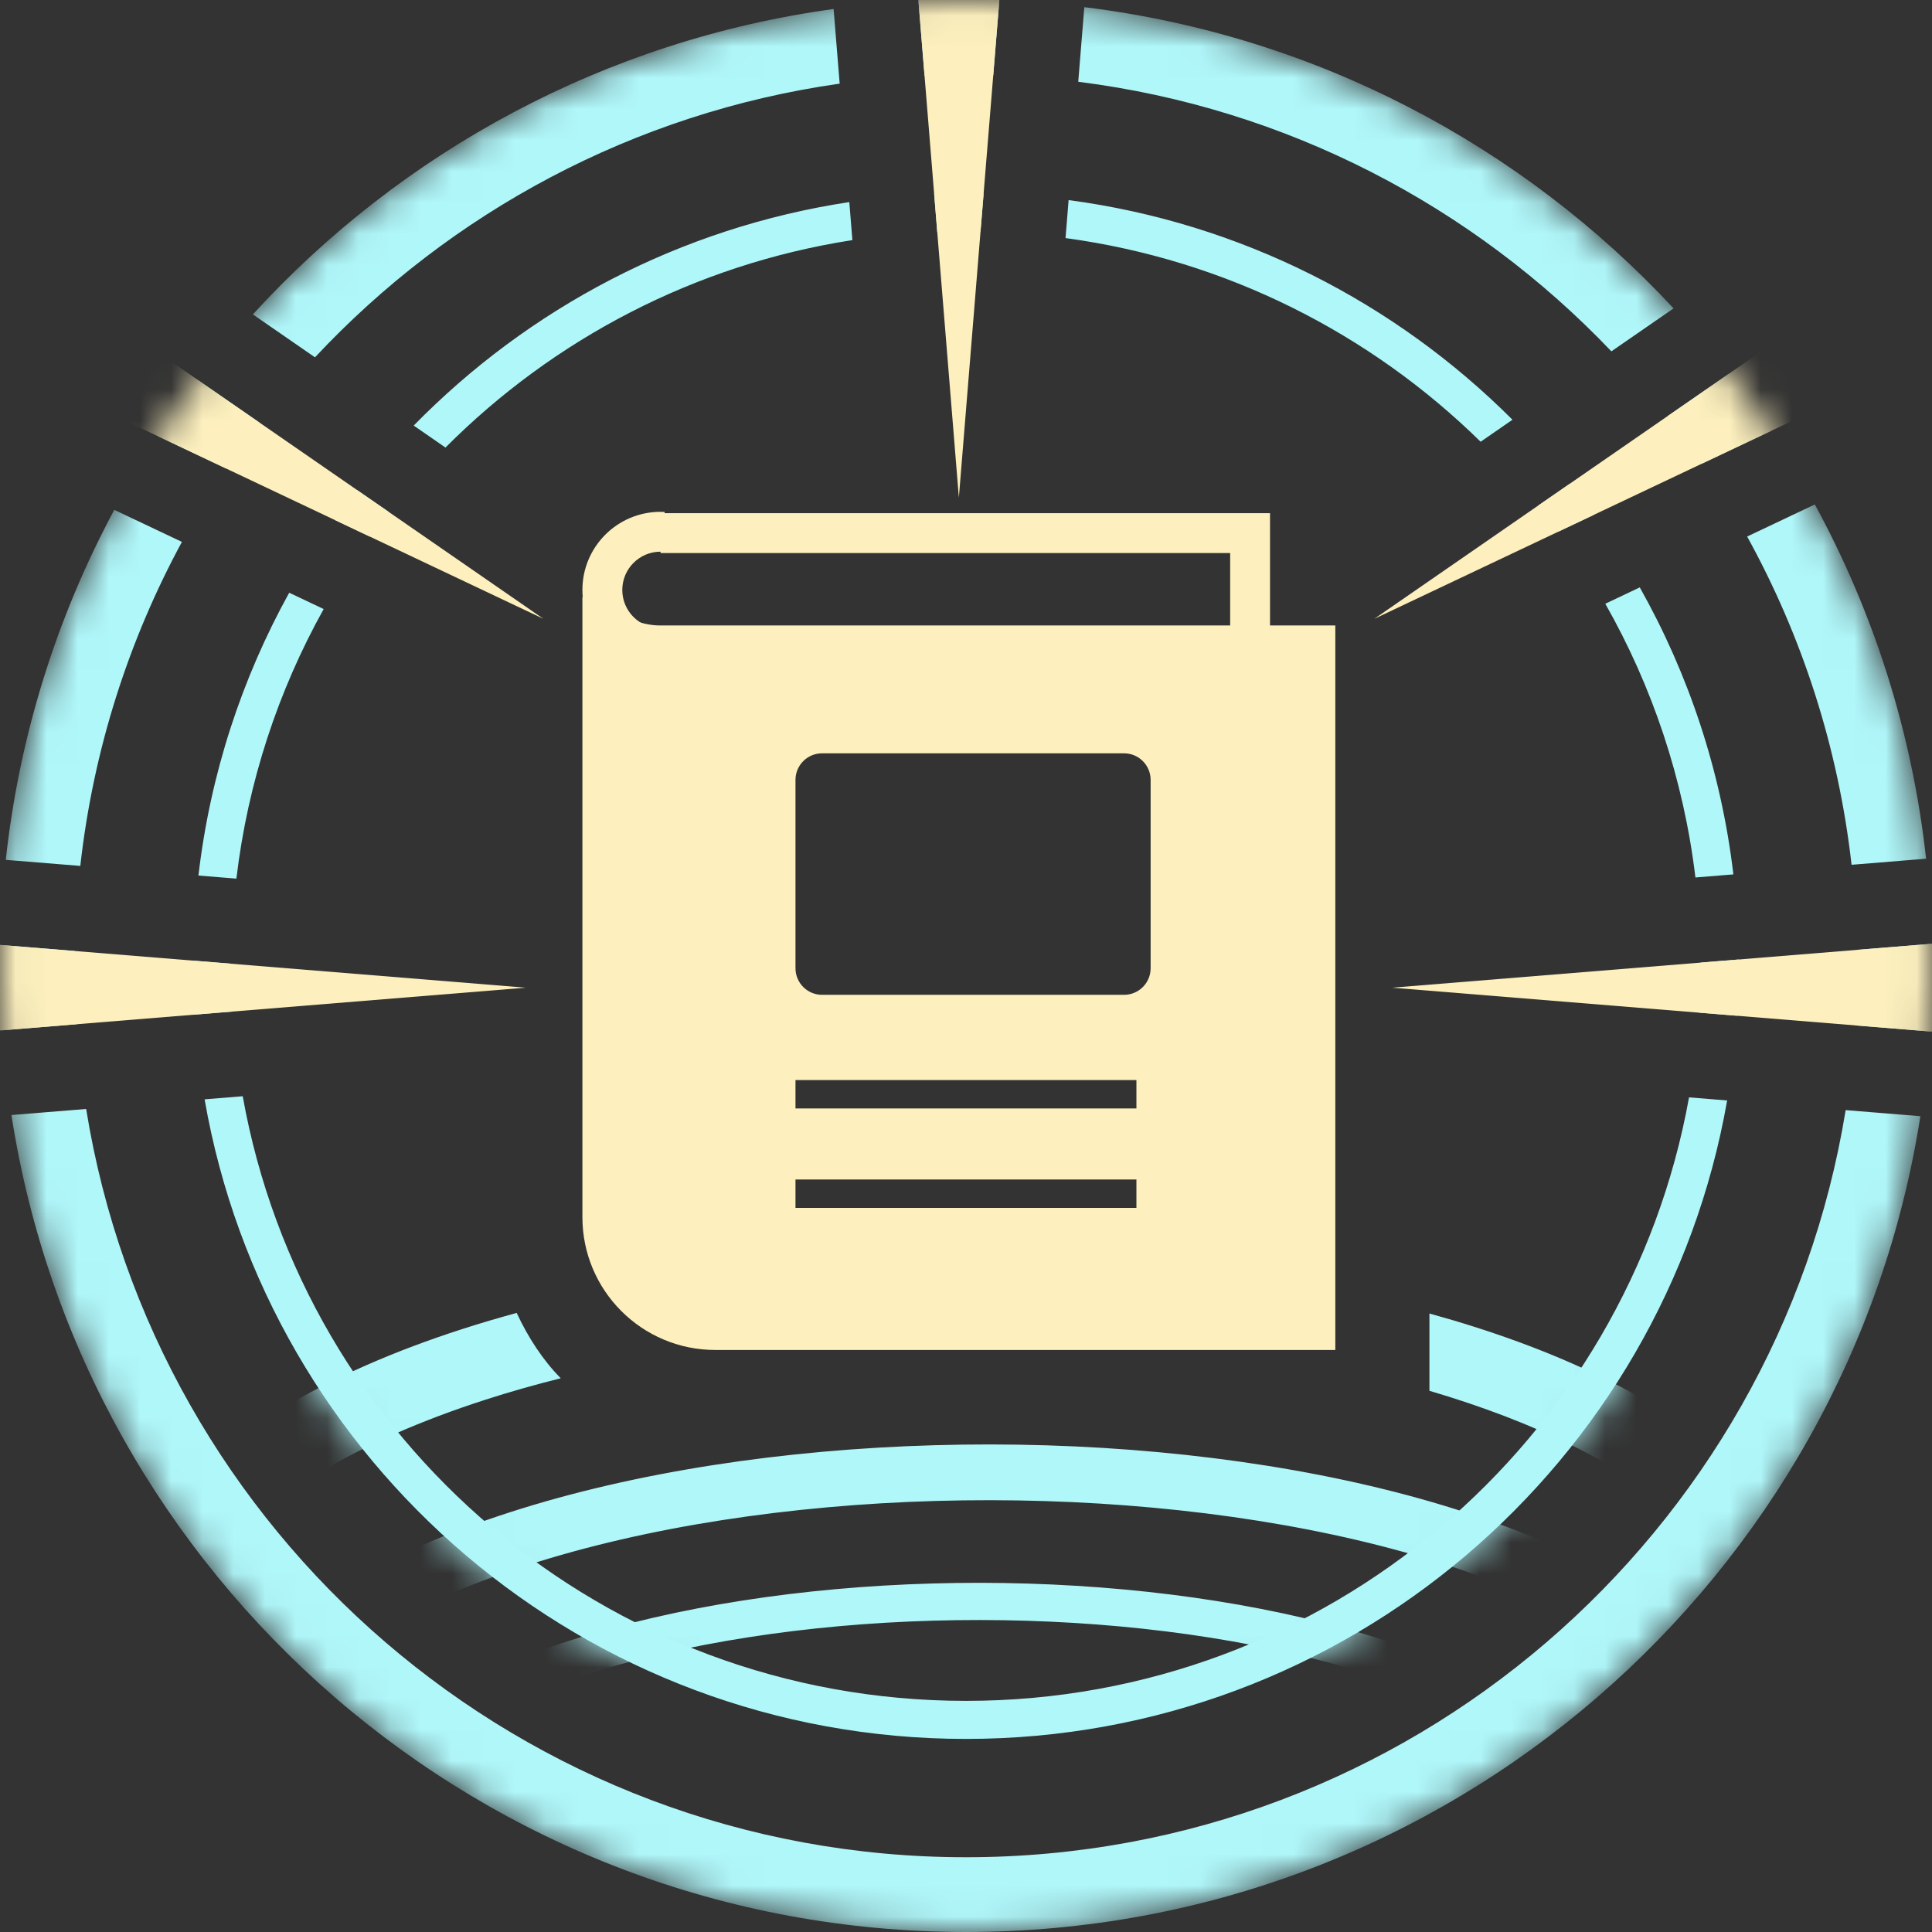
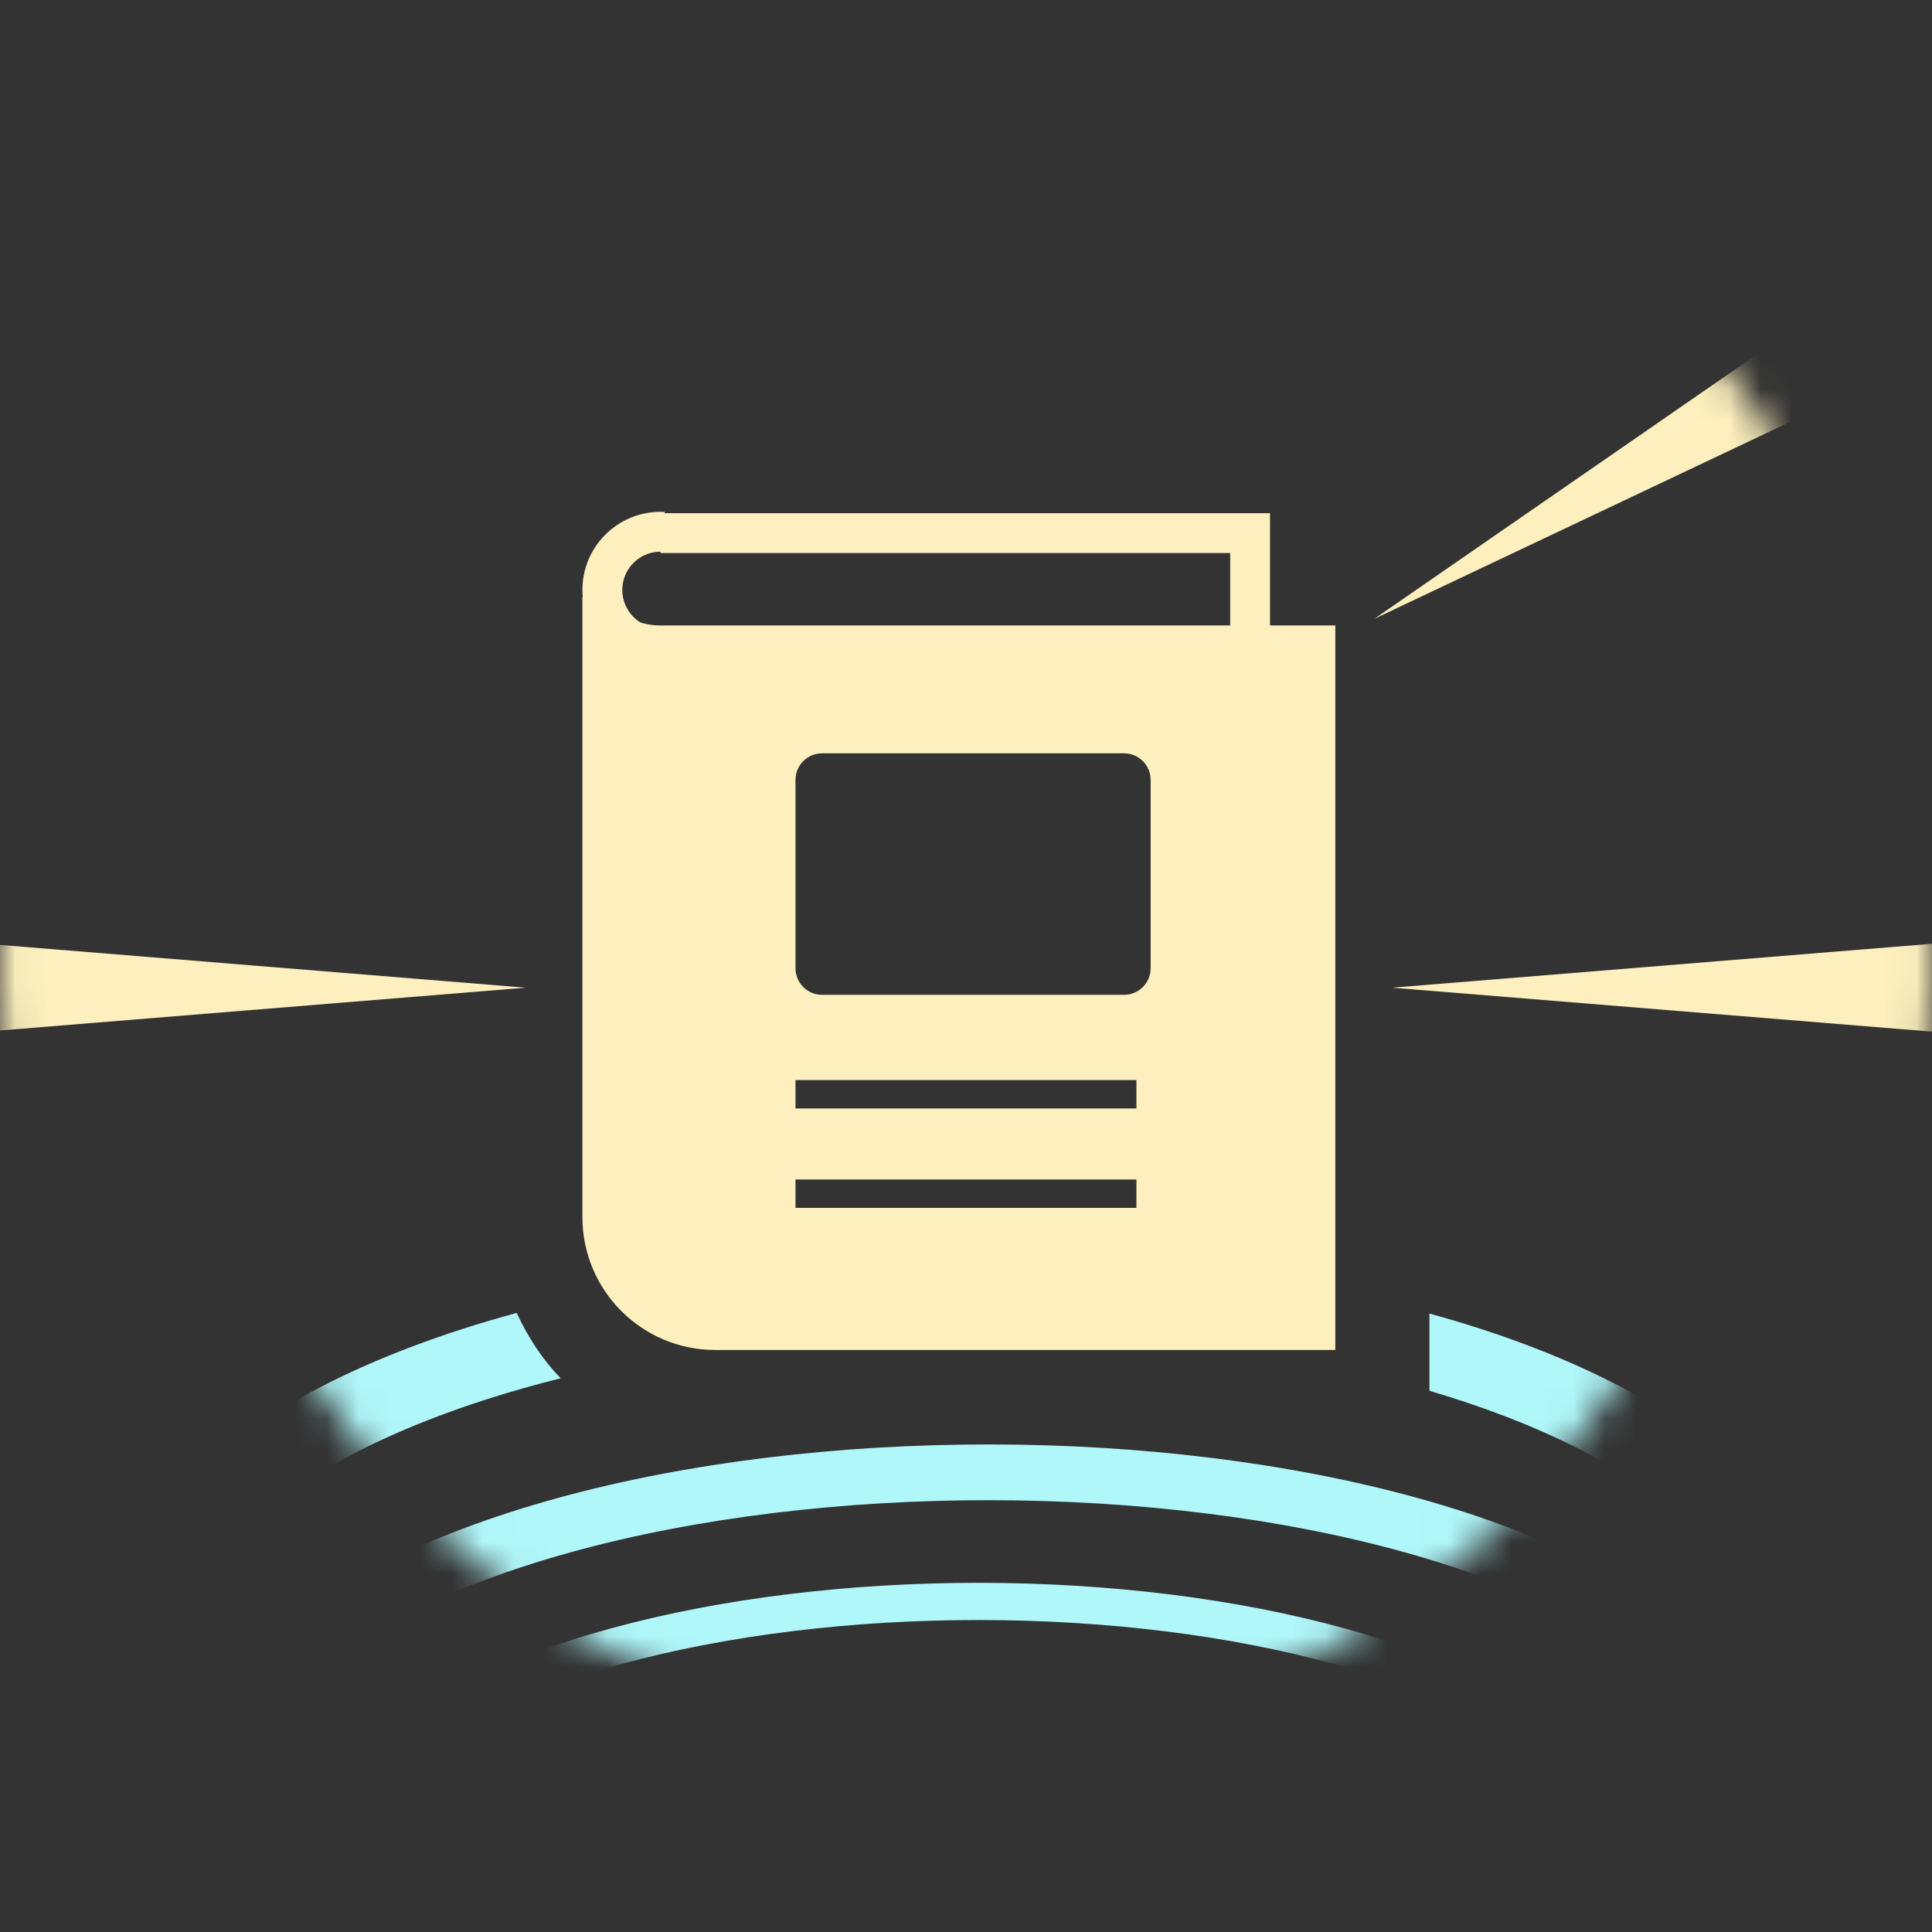
<svg xmlns="http://www.w3.org/2000/svg" width="62" height="62" viewBox="0 0 62 62" fill="none">
  <rect x="0" y="0" width="62" height="62" fill="#333333" stroke="none" />
  <mask id="mask0_1632_12260" style="mask-type:alpha" maskUnits="userSpaceOnUse" x="0" y="0" width="62" height="62">
    <path d="M1.10459e-06 31C-3.92159e-07 13.879 13.879 8.02155e-06 31 6.5248e-06C48.121 5.02805e-06 62 13.879 62 31C62 48.121 48.121 62 31 62C13.879 62 2.60134e-06 48.121 1.10459e-06 31Z" fill="#D9D9D9" />
  </mask>
  <g mask="url(#mask0_1632_12260)">
-     <path fill-rule="evenodd" clip-rule="evenodd" d="M29.474 0.037C29.98 0.012 30.488 4.47159e-08 31 0C31.358 -3.12933e-08 31.715 0.006 32.069 0.018L31.875 2.412C31.584 2.403 31.293 2.399 31 2.399C30.554 2.399 30.11 2.409 29.669 2.429L29.474 0.037ZM26.751 0.289C19.406 1.296 12.881 4.875 8.115 10.089L10.108 11.467C14.456 6.818 20.337 3.622 26.946 2.684L26.751 0.289ZM27.255 6.485C21.814 7.309 16.953 9.901 13.276 13.657L14.296 14.362C17.754 10.891 22.288 8.491 27.354 7.705L27.255 6.485ZM31.466 7.43C31.311 7.427 31.155 7.425 30.999 7.425C30.691 7.425 30.383 7.431 30.077 7.443L29.978 6.225C30.317 6.211 30.657 6.204 30.999 6.204C31.189 6.204 31.377 6.206 31.566 6.21L31.466 7.43ZM34.194 7.64C39.35 8.338 43.978 10.704 47.515 14.176L48.537 13.47C44.781 9.712 39.825 7.155 34.293 6.421L34.194 7.64ZM34.602 2.624L34.797 0.23C42.234 1.138 48.858 4.681 53.707 9.896L51.711 11.275C47.282 6.626 41.303 3.466 34.602 2.624ZM50.376 15.524L49.369 16.22C49.59 16.495 49.805 16.774 50.014 17.059L51.138 16.527C50.892 16.186 50.638 15.851 50.376 15.524ZM54.625 14.875C54.27 14.356 53.899 13.85 53.512 13.356L55.489 11.99C55.954 12.588 56.397 13.204 56.819 13.836L54.625 14.875ZM52.622 18.85L51.516 19.375C53.021 22.025 54.028 24.996 54.408 28.159L55.626 28.06C55.234 24.746 54.189 21.632 52.622 18.85ZM59.419 27.752C58.991 23.968 57.825 20.407 56.068 17.218L58.24 16.189C60.117 19.635 61.36 23.477 61.811 27.557L59.419 27.752ZM55.798 30.791L54.578 30.89C54.578 30.928 54.578 30.966 54.578 31.004C54.578 31.506 54.562 32.004 54.532 32.498L55.749 32.597C55.782 32.07 55.799 31.539 55.799 31.004C55.799 30.933 55.799 30.862 55.798 30.791ZM59.538 32.906C59.58 32.276 59.601 31.64 59.601 31C59.601 30.827 59.599 30.654 59.596 30.481L61.992 30.287C61.997 30.524 62 30.762 62 31C62 31.706 61.976 32.406 61.93 33.1L59.538 32.906ZM55.426 35.315L54.203 35.216C52.217 46.228 42.584 54.583 30.999 54.583C19.402 54.583 9.76 46.21 7.789 35.179L6.566 35.279C8.592 46.938 18.76 55.804 30.999 55.804C43.225 55.804 53.385 46.957 55.426 35.315ZM2.765 35.588C4.96 49.203 16.766 59.601 31 59.601C45.221 59.601 57.018 49.222 59.229 35.625L61.627 35.82C59.312 50.652 46.481 62 31 62C15.506 62 2.667 50.633 0.367 35.783L2.765 35.588ZM6.247 32.56L7.465 32.461C7.435 31.979 7.42 31.493 7.42 31.004C7.42 30.978 7.42 30.953 7.42 30.927L6.2 30.828C6.199 30.886 6.199 30.945 6.199 31.004C6.199 31.527 6.215 32.046 6.247 32.56ZM2.403 30.519C2.4 30.679 2.399 30.839 2.399 31C2.399 31.628 2.419 32.251 2.459 32.869L0.068 33.063C0.023 32.381 1.05342e-07 31.693 0 31C0 30.774 0.002 30.549 0.007 30.324L2.403 30.519ZM6.368 28.097L7.586 28.196C7.955 25.087 8.929 22.163 10.387 19.545L9.281 19.021C7.762 21.769 6.748 24.837 6.368 28.097ZM5.838 17.39C4.128 20.546 2.994 24.059 2.577 27.788L0.185 27.594C0.625 23.568 1.836 19.774 3.667 16.362L5.838 17.39ZM10.746 16.688L11.867 17.22C12.062 16.95 12.262 16.684 12.468 16.423L11.461 15.728C11.215 16.042 10.977 16.362 10.746 16.688ZM8.328 13.562C7.958 14.042 7.603 14.535 7.263 15.039L5.072 14.001C5.478 13.384 5.905 12.782 6.352 12.196L8.328 13.562Z" fill="#B0F7FA" />
    <mask id="mask1_1632_12260" style="mask-type:alpha" maskUnits="userSpaceOnUse" x="6" y="6" width="50" height="50">
      <circle cx="30.999" cy="31.003" r="24.8" fill="#D9D9D9" />
    </mask>
    <g mask="url(#mask1_1632_12260)">
      <path fill-rule="evenodd" clip-rule="evenodd" d="M16.581 42.133C15.987 42.295 15.403 42.467 14.834 42.651C10.546 44.033 6.865 46.089 4.732 48.94L6.642 50.369C8.346 48.092 11.479 46.239 15.566 44.922C16.348 44.669 17.159 44.439 17.995 44.23C17.424 43.65 16.95 42.927 16.581 42.133ZM45.872 44.632C49.301 45.643 52.131 47.029 54.034 48.736L55.627 46.961C53.236 44.815 49.79 43.232 45.872 42.152V44.632ZM21.423 41.095C23.987 40.678 26.667 40.432 29.359 40.355C33.385 40.239 37.466 40.5 41.256 41.139V41.724H23.249C22.56 41.724 21.926 41.489 21.423 41.095ZM11.239 58.323C12.683 56.394 15.3 54.865 18.633 53.79C21.952 52.72 25.909 52.124 29.939 52.009C33.968 51.893 38.048 52.258 41.608 53.095C45.18 53.934 48.173 55.235 50.084 56.95L50.88 56.062C48.757 54.157 45.543 52.794 41.881 51.934C38.206 51.07 34.022 50.698 29.905 50.816C25.789 50.934 21.717 51.543 18.267 52.655C14.833 53.762 11.942 55.392 10.284 57.608L11.239 58.323ZM16.916 50.232C13.051 51.478 10.049 53.242 8.404 55.44L6.971 54.368C8.938 51.74 12.351 49.824 16.367 48.529C20.406 47.227 25.169 46.516 29.977 46.379C34.787 46.24 39.677 46.675 43.975 47.685C48.256 48.691 52.036 50.288 54.544 52.539L53.349 53.87C51.16 51.905 47.711 50.401 43.566 49.427C39.439 48.457 34.706 48.033 30.028 48.167C25.349 48.301 20.76 48.993 16.916 50.232Z" fill="#B0F7FA" />
    </g>
    <path fill-rule="evenodd" clip-rule="evenodd" d="M21.329 16.428C21.286 16.426 21.242 16.425 21.198 16.425C19.813 16.425 18.69 17.547 18.69 18.932C18.69 20.317 19.813 21.439 21.198 21.439C21.242 21.439 21.286 21.438 21.329 21.436V20.153C21.286 20.158 21.242 20.16 21.198 20.16C20.519 20.16 19.97 19.61 19.97 18.932C19.97 18.254 20.519 17.704 21.198 17.704C21.242 17.704 21.286 17.707 21.329 17.711V16.428Z" fill="#FDF0BE" />
    <path d="M21.198 17.108H40.117V20.756" stroke="#FDF0BE" stroke-width="1.279" />
    <path fill-rule="evenodd" clip-rule="evenodd" d="M21.197 20.072H42.852V43.322H22.955C20.599 43.322 18.69 41.413 18.69 39.057V19.16C19.034 19.285 19.333 19.435 19.616 19.577C20.139 19.838 20.606 20.072 21.197 20.072ZM25.528 25.028C25.528 24.557 25.91 24.175 26.381 24.175H36.072C36.543 24.175 36.925 24.557 36.925 25.028V31.072C36.925 31.543 36.543 31.925 36.072 31.925H26.381C25.91 31.925 25.528 31.543 25.528 31.072V25.028ZM36.469 34.66H25.528V35.572H36.469V34.66ZM36.469 37.851H25.528V38.763H36.469V37.851Z" fill="#FDF0BE" />
    <path d="M64.278 33.292L44.675 31.696L64.278 30.101V33.292Z" fill="#FDF0BE" />
    <path d="M-2.736 33.292L16.867 31.696L-2.736 30.101V33.292Z" fill="#FDF0BE" />
-     <path d="M29.176 -3.635L30.771 15.968L32.367 -3.635L29.176 -3.635Z" fill="#FDF0BE" />
    <path d="M61.881 11.438L44.106 19.857L60.285 8.674L61.881 11.438Z" fill="#FDF0BE" />
-     <path d="M-0.338 11.438L17.436 19.857L1.257 8.674L-0.338 11.438Z" fill="#FDF0BE" />
  </g>
</svg>